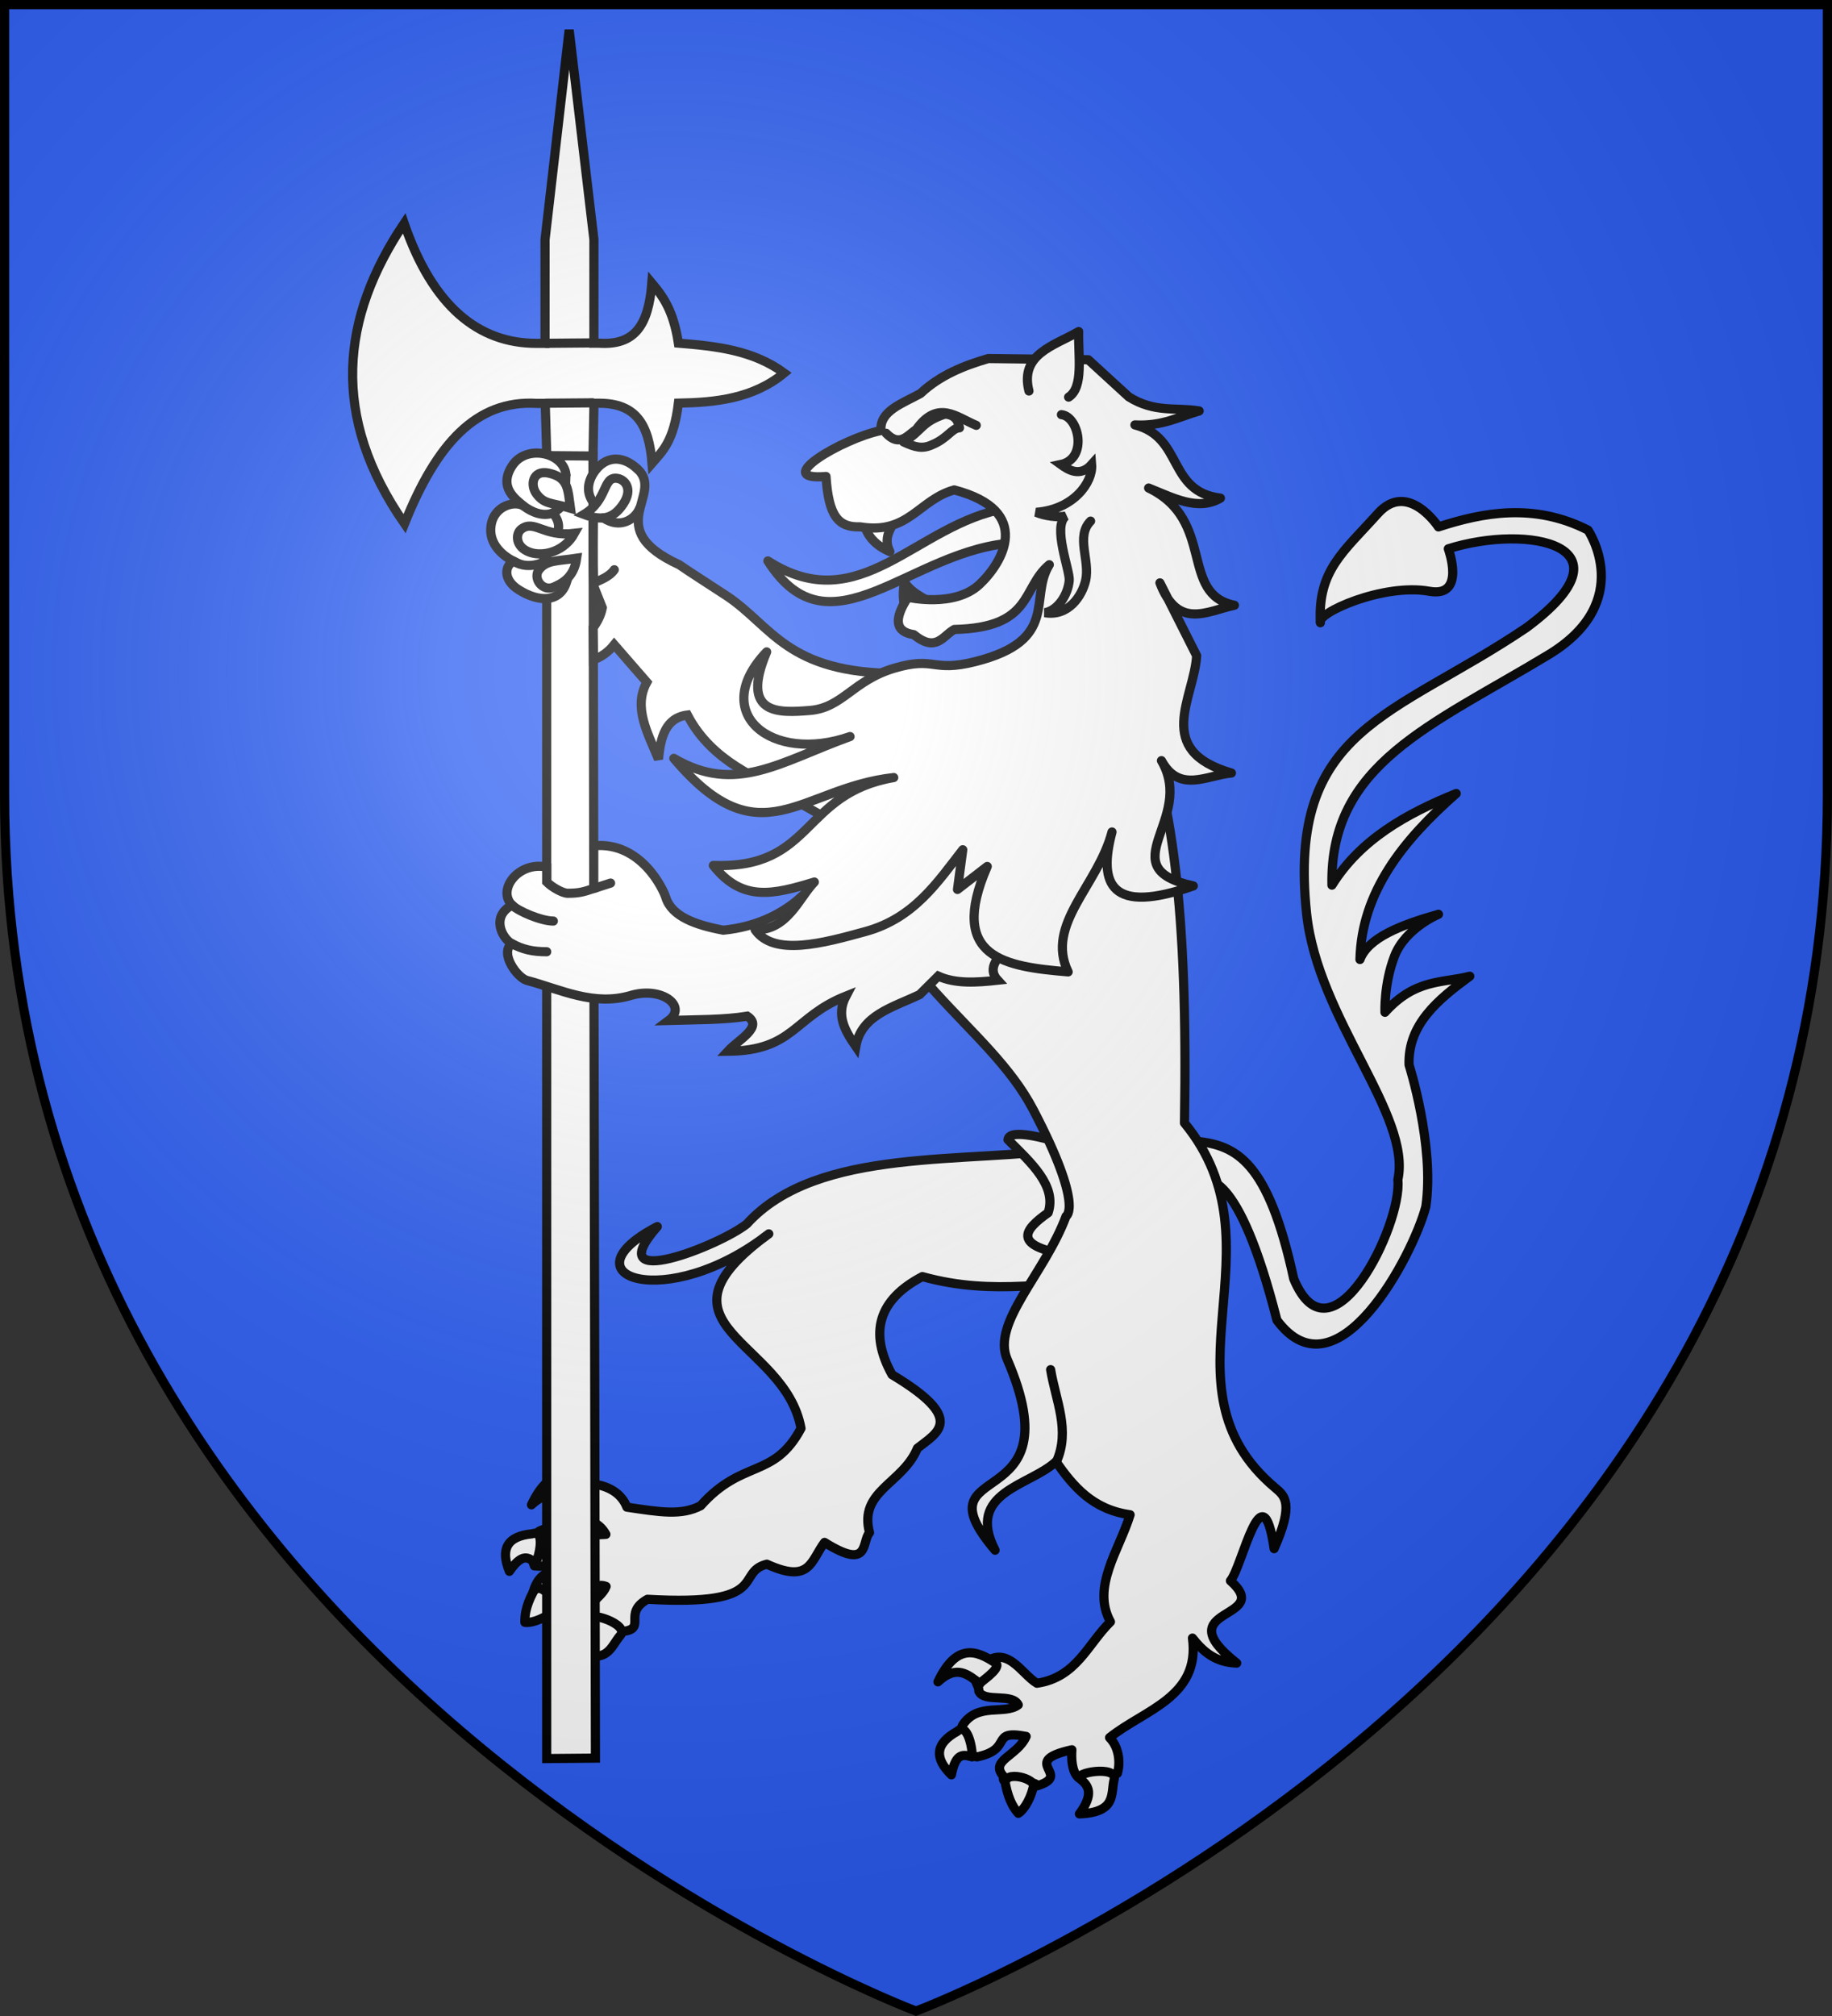
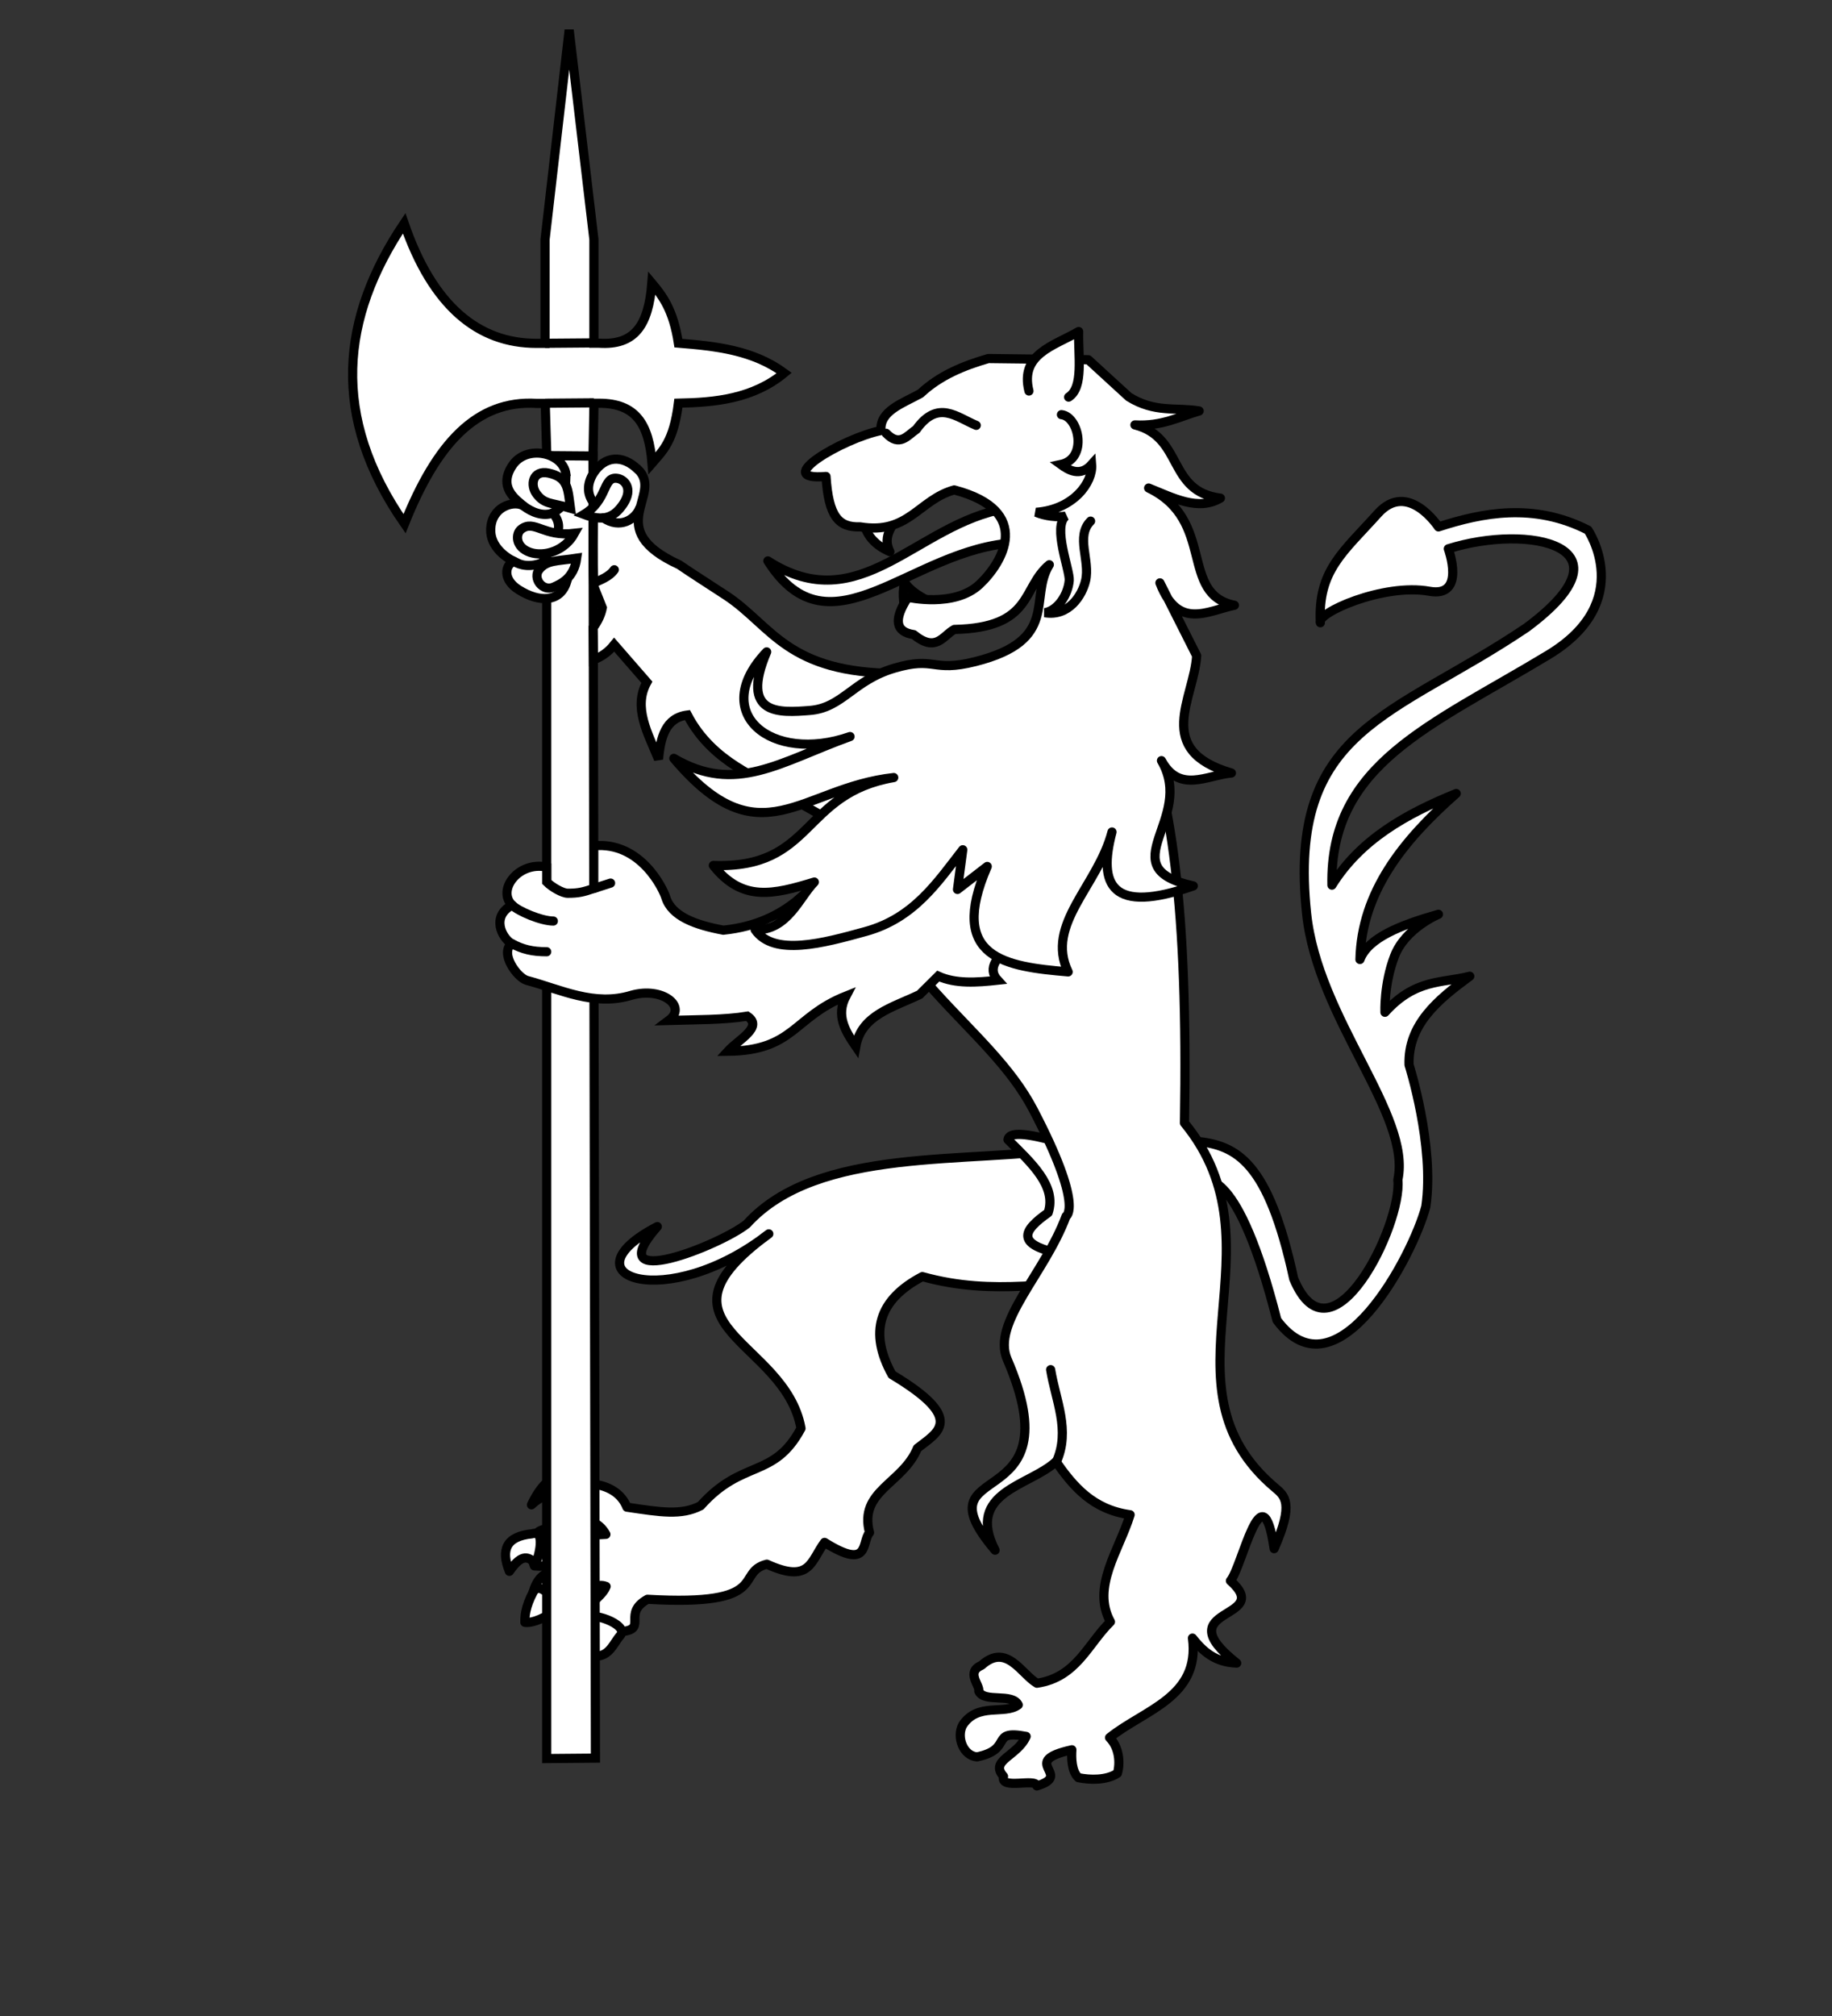
<svg xmlns="http://www.w3.org/2000/svg" xmlns:xlink="http://www.w3.org/1999/xlink" xml:space="preserve" width="600" height="660" viewBox="-300 -300 600 660">
  <rect x="-300" y="-300" width="600" height="660" fill="#333333" stroke="none" />
  <defs>
    <radialGradient id="b" cx="-80" cy="-80" r="405" gradientUnits="userSpaceOnUse">
      <stop offset="0" style="stop-color:#fff;stop-opacity:.31" />
      <stop offset=".19" style="stop-color:#fff;stop-opacity:.25" />
      <stop offset=".6" style="stop-color:#6b6b6b;stop-opacity:.125" />
      <stop offset="1" style="stop-color:#000;stop-opacity:.125" />
    </radialGradient>
-     <path id="a" d="M-298.5-298.5h597V-40C298.5 246.2 0 358.39 0 358.39S-298.5 246.2-298.5-40z" />
  </defs>
  <use xlink:href="#a" fill="#e20909" style="fill:#2b5df2" />
  <path d="M51.777 75.822c-34.589 5.402-83.872-.785-107.169 24.858-8.597 6.95-48.598 22.85-29.328.88-31.42 16.31 3.09 28.44 36.509 2.38-41.519 30.25 5.305 34.5 10.548 63.68-8.896 16.66-19.154 9.91-32.857 25.32-6.309 3.28-13.21 2.11-24.16.48-1.81-4.56-5.8-6.63-10.06-7.45-4.4 1.47-9.45 4.65-8.83 8.29-.12 4.94 7.99.7 12.01 8.06-9.67.87-16.43-3.92-21.83-1.05-4.41 3.23-2.34 9.46-1.59 11.38 9.61.89 11.94-4.91 19.81-2.53-5.55 8.07-16.59-1.16-20.15 10.86 1.05 3.92 4.92 3.85 8.59 6.28 6.72.35 9.27-10.22 15.24-7.89-1.5 4.16-9.39 7.08-4.66 11.44 1.59 2.05 5.93 2.44 10.28 3.28 7.75-.93-.28-5.95 7.92-10.52 40.95 2.38 28.422-8.79 39.099-11.49 14.205 6.47 14.32-.95 18.898-7.13 15.002 9.39 12.05-.2 14.735-3.2-3.626-13.72 10.864-15.94 15.684-27.63 6.539-5.19 16.125-9.44-8.319-24.08-7.595-13.78-4.491-24.55 9.935-32.11 23.897 6.65 42.889 1.14 64.325 1.72zm41.05 10.592c2.16-.351 12.523-4.604 25.373 45.776 19.66 26.46 44.62-21.36 48.77-37.15 2.94-19.932-5.49-46.424-5.49-46.424-.43-13.218 9.37-21.296 19.89-29.017-9.11 2.328-17.84.775-27.78 11.804 0 0-.4-9.247 3.14-18.42 3.53-9.159 14.38-13.66 14.38-13.66-12.42 3.521-23.05 7.708-25.71 14.794.5-22.046 14.06-38.953 31.53-54.333-16.43 6.666-31.39 15.048-40.71 29.996-.8-39.715 32.47-52.181 70.91-75.417 28.85-17.443 12.95-40.823 12.95-40.823-17.81-9.06-34.66-5.68-48.97-1.04 0 0-9.99-15.31-19.82-4.4-11.37 12.67-19.71 18.63-18.86 35.78-1.53-3.11 20.61-13.04 35.7-10.31 12.13 2.17 6.21-13.91 6.21-13.91 26.22-8.26 61.96-1.11 25.61 25.813-43.64 29.44-78.43 32.686-72.03 93.556 3.63 34.577 34.47 65.946 29.89 87.223 1.5 14.598-21.76 62.218-34.11 32.378-8.32-38.436-18.73-43.662-31.923-45.009Z" style="fill:#fff;fill-rule:evenodd;stroke:#000;stroke-width:3;stroke-linecap:round;stroke-linejoin:round;stroke-miterlimit:4;stroke-dasharray:none;stroke-opacity:1" />
  <path d="M-96.84 235.41c3.22-3.73-11.27-8.28-9.81-5.13 1.47 3.17 1.74 6.37-5.46 10.02 11.16 5.12 12.05-1.18 15.27-4.89zm-21.99-7.86c1.38-.49.38-3.23-1.29-5.27-1.65-2.05-4-3.37-5.28-1.02-2.6 4.9-2.73 8.04-2.69 9.87 1.3.27 5.12-.44 9.26-3.58zm-5.89-15.91c.28 1.14 4.21-11.24-1.01-9.5-8.45.81-10.33 5.23-7.44 12.29 4.31-6.27 6.36-4.46 8.45-2.79zm12.57-18.38c-.49-.27 6.72-4.65 5.34-6.58-6.74-4.61-13.15-6.6-19.13 5.97 6.23-5.81 9.92-2.3 13.79.61z" style="color:#000;display:inline;overflow:visible;visibility:visible;fill:#fff;fill-opacity:1;fill-rule:nonzero;stroke:#000;stroke-width:3;stroke-linecap:round;stroke-linejoin:round;stroke-miterlimit:4;stroke-dasharray:none;stroke-dashoffset:0;stroke-opacity:1;marker:none" />
  <path d="M-120.95-150.83v426.55l15.96-.14-.81-426.34z" style="display:inline;fill:#fff;fill-opacity:1;fill-rule:evenodd;stroke:#000;stroke-width:3;stroke-linecap:butt;stroke-linejoin:miter;stroke-miterlimit:4;stroke-dasharray:none;stroke-opacity:1" />
  <path d="m-113.59-290.19-7.9 68.64v33.96h-2.8c-19.1 0-34.02-12.18-43.35-39.29-20.66 30.74-24.31 63.18.13 98.33 10.47-26.22 23.55-40.59 43.27-39.39h2.81l.51 17.11 15.14.12.31-17.28h1.68c12.12 0 16.33 6.94 17.34 19.65 3.45-4.01 7.086-7.07 8.639-19.67 12.092-.23 24.449-1.45 34.647-9.87-10.293-7.54-22.451-8.79-34.656-9.79-1.657-10.81-5.14-15.41-8.69-19.65-1.1 13.94-5.67 20.43-17.31 19.68h-1.67v-33.97z" style="display:inline;fill:#fff;fill-opacity:1;fill-rule:evenodd;stroke:#000;stroke-width:3;stroke-linecap:butt;stroke-linejoin:miter;stroke-miterlimit:4;stroke-dasharray:none;stroke-opacity:1" />
  <path d="m-121.49-187.61 15.98-.13m-15.95 19.75 15.97-.13" style="fill:none;fill-rule:evenodd;stroke:#000;stroke-width:3;stroke-linecap:butt;stroke-linejoin:miter;stroke-miterlimit:4;stroke-dasharray:none;stroke-opacity:1" />
  <path d="M30.126 73.115c7.62 7.605 16.041 15.137 13.154 23.905-7.977 5.66-12.328 11 7.949 14.08l7.8-19.96-15.915-18.212c-9.299-2.332-12.747-1.85-12.988.187z" style="fill:#fff;fill-rule:evenodd;stroke:#000;stroke-width:3;stroke-linecap:round;stroke-linejoin:round;stroke-miterlimit:4;stroke-dasharray:none;stroke-opacity:1" />
  <path d="M-22.776-27.127c11.424 46.751 46.516 62.398 61.158 90.398C55.11 95.24 49.144 98.17 49.144 98.17c-6.985 18.87-24.451 34.85-19.273 46.85 22.657 52.47-30.168 31.59-3.969 62.49-9.756-19.11 11.347-20.98 19.934-29 5.699 8.12 12.009 15.67 24.286 17.39-3.614 11.73-12.696 23.66-6.438 35.05-7.441 7.27-11.131 18.22-24.068 20.11-5.14-3-9.911-13.28-18.103-5.91-5.279 2.3-.585 6.4-.941 8.51 1.756 3.89 10.941.47 12.913 4.48-4.453 3.36-13.27-.92-18.205 6.62-2.111 3.96.23 10.08 4.707 10.41 12.124-2.5 3.88-9.04 16.092-6.7-2.901 6.53-12.123 7.81-7.416 13.07-1.234 4.59 10.647.4 10.928 3.14 12.224-3.71-6.348-7.89 11.461-11.84-.178 2.59-.126 7.11 2.15 9.14 3.727.76 9.146.93 12.759-1.43.992-3.36.611-8.48-2.569-11.68 11.373-9.15 29.745-13.21 27.155-32.59 3.39 4.27 7.31 7.94 14.483 8.19-23.587-18.62 12.62-13.9-2.05-26.95 3.92-4.58 10.42-37.36 14.31-10.51 6.6-14.9 3.47-17.3.31-19.95-39.719-33.43 3.71-78.76-29.67-119.415 1.168-70.434-4.045-107.11-15.645-137.393Z" style="fill:#fff;fill-rule:evenodd;stroke:#000;stroke-width:3;stroke-linecap:round;stroke-linejoin:round;stroke-miterlimit:4;stroke-dasharray:none;stroke-opacity:1" />
-   <path d="M64.893 282.58c1.171-4.76-13.816-2.22-11.055-.12 2.735 2.13 4.452 4.88-.317 11.38 12.288-.52 10.214-6.54 11.372-11.32zm-26.487 2.46c.777-1.25-1.742-2.76-4.324-3.28s-5.254-.13-4.732 2.54c1.094 5.47 2.938 7.97 4.16 9.35 1.169-.61 3.689-3.57 4.896-8.61zm-20.187-9.91c.712.93-.623-11.98-4.719-8.3-7.411 4.09-7.386 8.91-1.909 14.22 1.451-7.46 4.046-6.61 6.628-5.92zm2.735-23.93c-.471-.24 6.755-4.64 5.367-6.58-6.715-4.6-13.152-6.58-19.138 5.98 6.239-5.81 9.916-2.3 13.771.6z" style="color:#000;display:inline;overflow:visible;visibility:visible;fill:#fff;fill-opacity:1;fill-rule:nonzero;stroke:#000;stroke-width:3;stroke-linecap:round;stroke-linejoin:round;stroke-miterlimit:4;stroke-dasharray:none;stroke-dashoffset:0;stroke-opacity:1;marker:none" />
  <path d="M29.426-133.53c-29.43 5.03-47.698 36.63-77.94 17.16 20.509 32.354 46.805-4.17 81.158-5.95z" style="fill:#fff;fill-opacity:1;fill-rule:evenodd;stroke:#000;stroke-width:3;stroke-linecap:round;stroke-linejoin:round;stroke-miterlimit:4;stroke-dasharray:none;stroke-opacity:1" />
  <path d="M-17.025-128.68c.979 4.32 3.957 7.32 8.472 9.28-2.709-5.3 1.349-9 3.613-13.11m1.298 33.98c0-3.59-1.068-5.95-.128-10.81 3.079 4.3 7.697 5.69 11.679 8.29" style="fill:#fff;fill-rule:evenodd;stroke:#000;stroke-width:3;stroke-linecap:round;stroke-linejoin:round;stroke-miterlimit:4;stroke-dasharray:none;stroke-opacity:1" />
  <path d="m-114.65-144.79-.3 8.42c-.44 2.1-2.26 3.25-3.98 4.32 2.33 2.73 2.22 5.23 1.15 7.64l-4.56 8.59 7.92 6.32c-2.09 6.73-8.94 6.84-15.69 2.59-5.32-3.33-4.55-8.07-1.63-9.32-3.12-1.56-8.44-5.46-7.43-11.8 1.08-6.74 8.17-8.1 10.7-6.28-2.6-2.21-8.42-6.1-3.77-13.23 4.62-7.08 16.64-4.33 17.59 2.75zm23.56-1.52c-5.06-4.92-10.89-4.48-14.61 1.31-2.06 3.42-2.09 6.59 0 9.5.12 9.16-.22 18.32.18 27.47l2.78 7c-.42 2.24-1.45 4.42-2.99 6.503l.12 10.54c2.48-.935 4.78-2.449 6.77-4.95l10.69 12.284c-4.57 8.235.35 16.732 3.82 25.204.66-7.264 2.33-13.548 9.461-14.47 8.394 16.048 24.225 20.551 30.092 25.08l28.979 16.346 10.025-55.023c-36.633 0-41.36-15.584-56.375-25.494-6.148-4.04-11.308-7.29-15.41-10.11-25.722-11.8-4.872-22.8-13.482-31.19z" style="fill:#fff;stroke:#000;stroke-width:3;stroke-linecap:round;stroke-dasharray:none" />
  <path d="M-120.95-16.13c-9.25-1.986-16.37 7.467-11.34 12.448-6.93 3.676-3.38 10.714-.14 12.608-3.95 3.143 1.75 11.053 4.94 12.022 11.25 3.017 22 8.634 34.38 4.857 10.07-2.818 18.269 3.713 12.14 8.27 8.847-.254 18.212-.165 25.719-1.399 5.372 3.549-2.85 7.62-6.399 11.5 21.814-.254 21.366-11.17 38.717-18.09-3.358 6.374-.241 11.462 3.218 16.5C-17.907 32.319-7.693 29.865 1.2 25.604l6.079-6.043c5.693 2.57 12.526 2.111 19.476 1.347-3.568-3.879-.356-8.025 5.852-12.274C47.249-5.919 45.963-10.97 45.925-29.251L15.637-53.076-39.295-4.901C-44.61-.678-52.082 3.405-63.107 4.526-72.204 2.833-80.04.016-81.95-6.212c-.78-2.56-8.1-18.359-23.59-16.898v13.983c-3.39 1.144-4.9 1.564-8.53 1.564-1.69 0-5.19-1.993-6.88-3.706z" style="fill:#fff;stroke:#000;stroke-width:3;stroke-linecap:round" />
  <path d="m15.318-21.809-1.73 13 9.745-7.53c-13.148 30.201 6.183 32.783 26.498 34.514-7.57-15.609 9.77-28.204 14.362-45.798-4.605 17.352-.266 27.097 26.624 17.657-27.73-6.066.89-21.739-10.43-41.011 5.865 10.8 14.89 4.758 22.913 4.046-25.636-7.456-12.213-24.47-11.383-38.403L79.89-109.18c5.916 15.473 15.517 9.21 24.39 7.33-18.156-3.67-6.043-27.76-28.091-38.38 8.015 3.19 16.158 7.64 23.508 3.31-17.452-2.18-12.044-19.92-27.998-23.97 8.994.49 14.412-2.66 21.038-4.57-7.619-1.27-14.538.7-23.036-4.61L56.42-182.23l-32.744-.39c-8.116 2.36-15.87 5.5-22.205 11.44-5.902 3.27-13.471 5.72-12.936 12.13-12.595 2.57-36.387 16.59-18.01 15.04.86 13.13 4.118 16.72 11.191 16.49 15.85 2.63 19.183-8.9 30.804-12.09 26.117 6.86 15.811 23.9 8.243 30.97-8.23 7.67-23.413 4.18-23.413 4.18-4.758 7.25-4.122 11.316 1.895 12.217 7.404 6.031 9.541.346 13.312-1.689 25.926-.564 21.957-13.628 31.104-21.188-6.792 10.92 3.55 24.709-24.247 31.719-14.367 3.628-12.943-1.846-26.516 2.153-13.561 4.002-16.972 13.025-27.757 13.848-9.642.736-22.967 1.836-14.047-19.186-19.152 20.013 1.619 36.715 27.301 27.72-23.077 8.333-37.39 19.07-57.711 7.138 28.423 33.697 41.373 9.642 72.023 6.284-30.372 5.242-26.024 29.97-59.089 28.775 9.533 12.06 19.721 9.503 33.092 5.432-4.901 4.935-8.783 15.952-19.395 15.635 6.126 8.815 22.276 4.388 36.207.547C-.627.569 7.031-11.174 15.318-21.809z" style="fill:#fff;fill-rule:evenodd;stroke:#000;stroke-width:3;stroke-linecap:round;stroke-linejoin:round;stroke-miterlimit:4;stroke-dasharray:none;stroke-opacity:1" />
  <path d="M36.995-171.99c-3.052-12.12 8.168-14.77 16.283-19.47-.204 8.05 1.705 18.27-3.296 21.47" style="fill:#fff;fill-rule:evenodd;stroke:#000;stroke-width:3;stroke-linecap:round;stroke-linejoin:round;stroke-miterlimit:4;stroke-dasharray:none;stroke-opacity:1" />
-   <path d="M-4.074-155.32c3.88 1.79 6.156 2.38 9.337.93 5.189-2.15 6.455-5.46 8.987-5.55-.471-2.14-1.145-4.16-4.726-4.51-8.002 2.68-7.315 5.42-13.598 9.13z" style="fill:#fff;fill-opacity:1;fill-rule:evenodd;stroke:#000;stroke-width:3;stroke-linecap:round;stroke-linejoin:round;stroke-miterlimit:4;stroke-dasharray:none;stroke-opacity:1" />
  <path d="M-123.34-113.66c-2.4 2.83.99 7.64 4.87 5.78 1.84-.88 6.43-2.62 7.35-9.37-6.35.97-9.68.57-12.22 3.59zm-5.96-13.09c-1.87 1.43-2.05 5.9 2.93 7.59 4.62 1.54 11.34-.46 14.5-6.22-10.21 1.21-13.1-4.65-17.43-1.37zm9-18.36c-5.32-1.15-6.21 4.02-3.87 6.96 2.63 3.32 4.59 2.63 11 4.53-.87-6.21-.65-10.06-7.13-11.49zm22.28 1.69c2.67.28 5.46 3.44 2.15 8.4-3.04 4.57-6.59 5.79-12.88 3.43 7.85-4.72 6.09-12.31 10.73-11.83z" style="fill:#fff;stroke:#000;stroke-width:3;stroke-linecap:round;stroke-dasharray:none" />
  <path d="M-105.56-109.1c1.98-1.02 5.05-1.95 6.75-4.38m8.27-20.06c-1.41 3.56-6.37 6.83-11.86 3.08m-16.53-1.59c-3.27 1.24-6.88-.26-9.54-2.26m-3.27 18.07c2.16 1.39 5.56 2.04 9.4.42m169.97-48.43c5.724.59 8.74 14.43-.204 16.32 2.455 1.78 6.336 4.21 10.102 0 .469 5.8-5.878 14.74-18.167 15.65 2.786 1.22 7.161 1.77 9.707 1.22-4.453 3.4 1.387 17.79 1.119 21.09-.369 4.53-3.665 9.83-8.002 10.56 7.76 1.32 12.201-5.53 13.357-10.51 1.551-6.66-3.333-14.44 1.641-19.48m-66.97-28.76c4.415 4.62 6.971.73 9.922-1.29 7.048-9.85 13.237-3.91 19.598-1.3m26.23 339.35c4.682-10.27-.241-20.19-1.87-30.2" style="fill:none;stroke:#000;stroke-width:3;stroke-linecap:round;stroke-dasharray:none" />
  <path d="M-132.39 8.924c3.58 1.876 6.68 2.66 11.44 2.66m-11.34-15.267c2.14 2.08 9.61 5.219 13.51 5.219m13.26-10.664 5.49-1.765" style="fill:#fff;stroke:#000;stroke-width:3;stroke-linecap:round" />
  <use xlink:href="#a" fill="url(#b)" />
  <use xlink:href="#a" style="fill:none;stroke:#000;stroke-width:3" />
</svg>